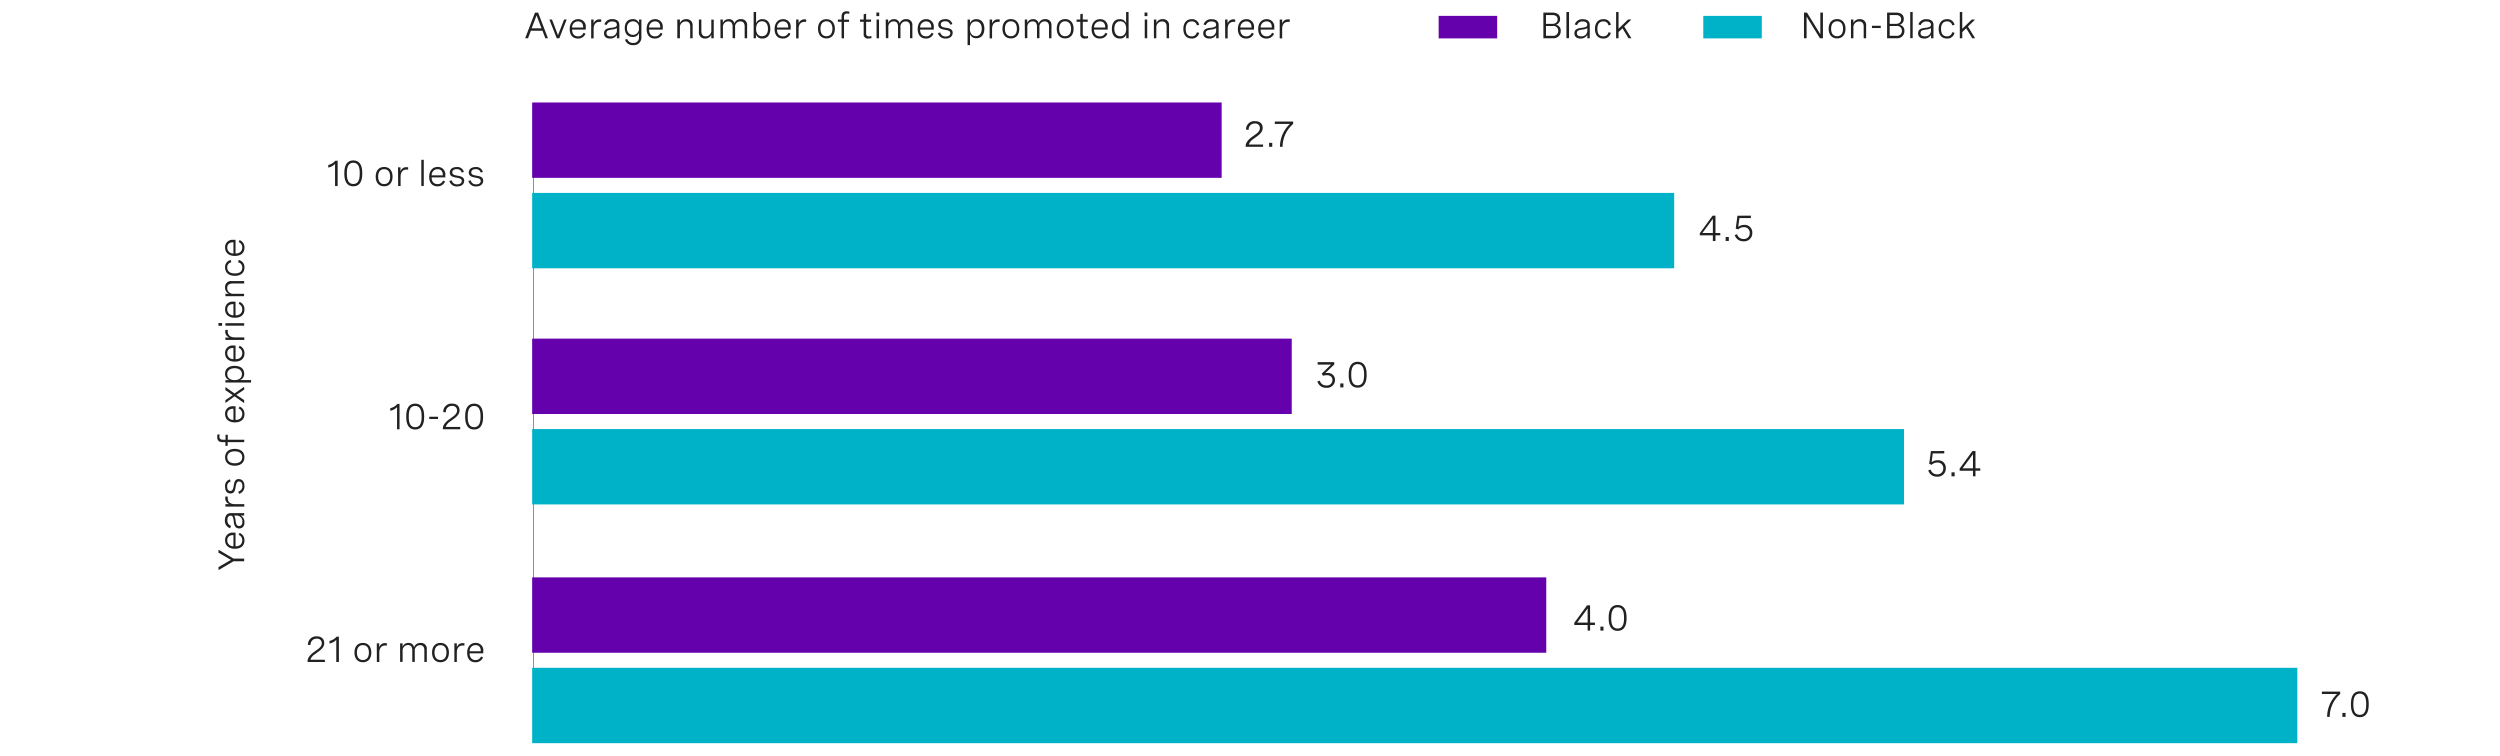
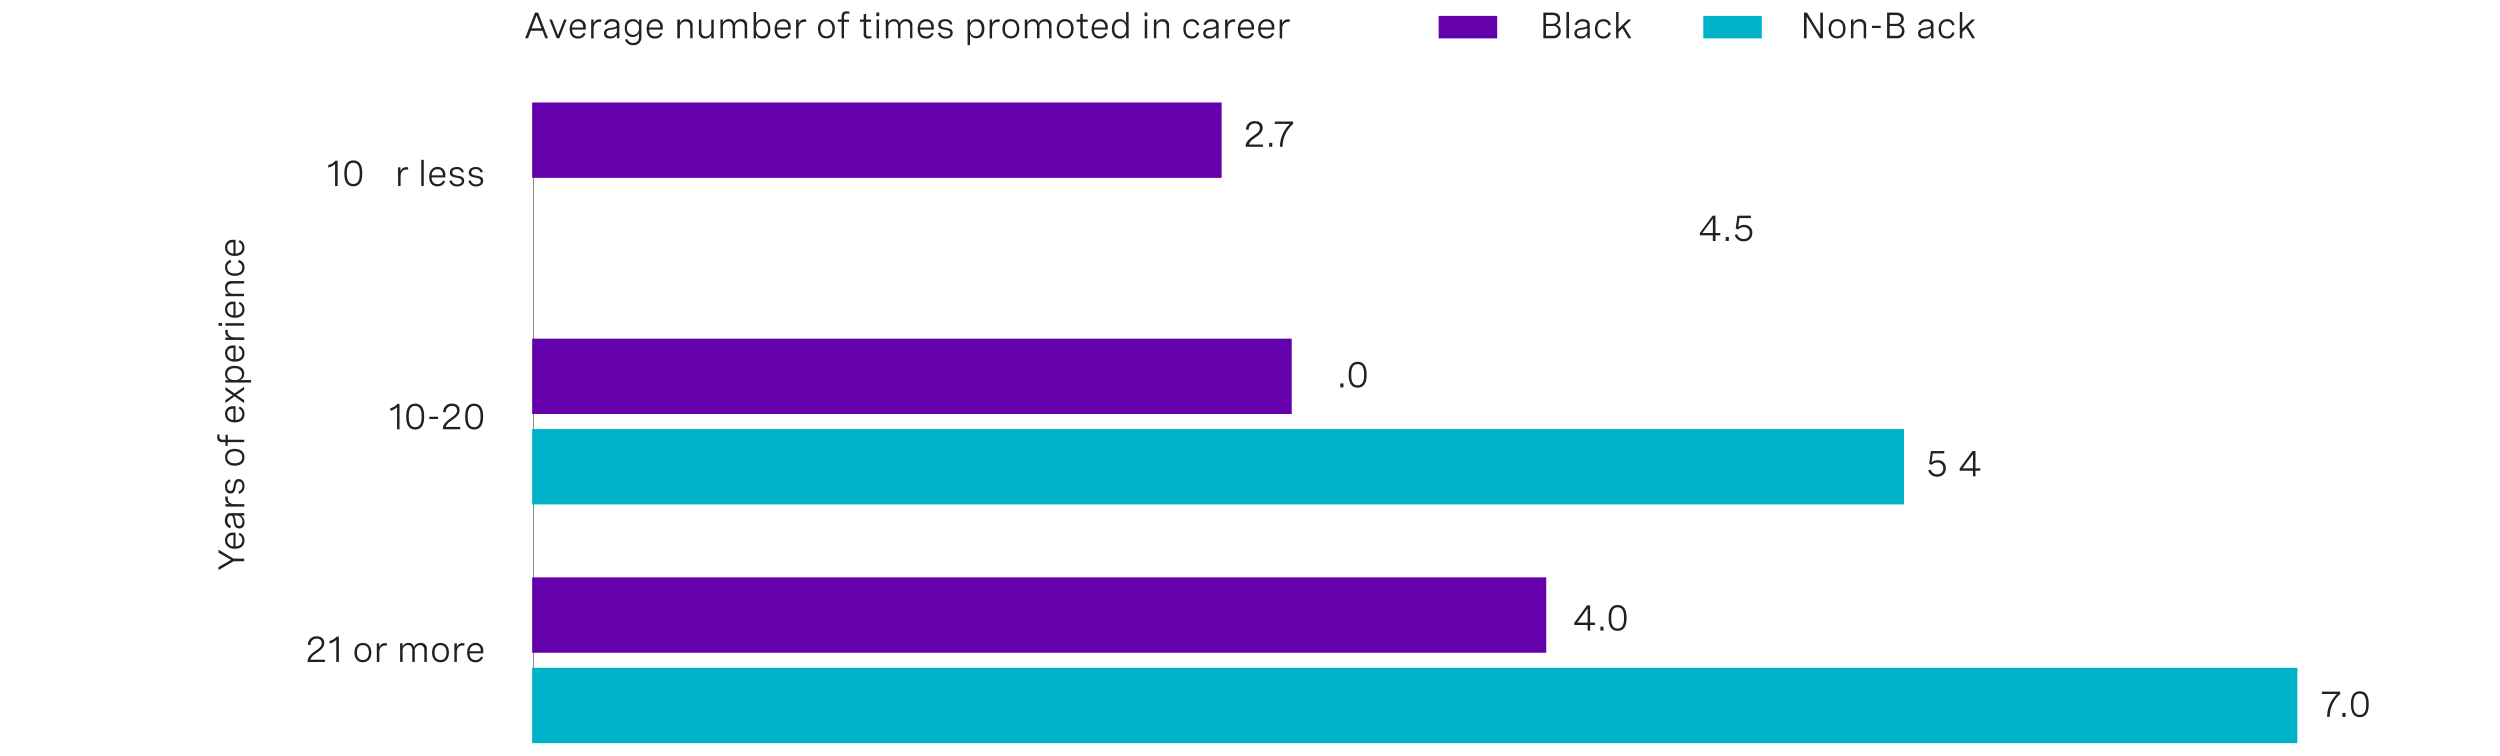
<svg xmlns="http://www.w3.org/2000/svg" id="Layer_1" data-name="Layer 1" viewBox="0 0 956 289">
  <line x1="203.96" y1="282" x2="203.96" y2="40" style="fill:none;stroke:#585656;stroke-miterlimit:10;stroke-width:0.25px" />
  <path d="M129.12,61.47v9.67h-1V62.68a4.8,4.8,0,0,1-2.59,1.4v-1a4.76,4.76,0,0,0,2.69-1.61Z" style="fill:#212121" />
  <path d="M138.53,66.09v.41c0,3.11-1.18,4.75-3.42,4.75s-3.44-1.64-3.44-4.75v-.41c0-3.11,1.18-4.75,3.44-4.75S138.53,63,138.53,66.09Zm-5.89,0v.41c0,2.59.81,3.86,2.47,3.86s2.45-1.27,2.45-3.86v-.41c0-2.59-.81-3.86-2.45-3.86S132.64,63.5,132.64,66.09Z" style="fill:#212121" />
-   <path d="M150.12,67.54c0,2.32-1.24,3.71-3.23,3.71s-3.23-1.39-3.23-3.71,1.24-3.7,3.23-3.7S150.12,65.24,150.12,67.54Zm-5.52,0c0,1.84.86,2.86,2.29,2.86s2.3-1,2.3-2.86-.86-2.85-2.3-2.85S144.6,65.71,144.6,67.54Z" style="fill:#212121" />
  <path d="M152.2,64h.94v1.58a2.26,2.26,0,0,1,2.32-1.65,3.15,3.15,0,0,1,.61.06l0,.9a4.42,4.42,0,0,0-.61-.05c-1.46,0-2.27,1-2.27,2.68v3.64h-.94Z" style="fill:#212121" />
  <path d="M161.11,61.11h.94v10h-.94Z" style="fill:#212121" />
  <path d="M170.28,67.84h-5.23c0,1.5.78,2.56,2.27,2.56a2.11,2.11,0,0,0,2.1-1.37l.77.37a3,3,0,0,1-2.92,1.85c-2.09,0-3.15-1.48-3.15-3.65s1.22-3.76,3.22-3.76A2.81,2.81,0,0,1,170.28,67Zm-5.21-.8h4.26V66.9c0-1.5-.8-2.21-2-2.21A2.24,2.24,0,0,0,165.07,67Z" style="fill:#212121" />
  <path d="M176.57,66a1.8,1.8,0,0,0-1.94-1.31c-1.07,0-1.67.47-1.67,1.21,0,.94,1,1.1,2,1.28s2.55.42,2.55,1.91c0,1.32-1,2.2-2.66,2.2a2.87,2.87,0,0,1-3-2.09l.88-.26a2,2,0,0,0,2.14,1.55c1.06,0,1.71-.52,1.71-1.27,0-.93-1-1.1-2.05-1.29-1.21-.22-2.53-.46-2.53-1.94,0-1.33,1.06-2.11,2.64-2.11a2.53,2.53,0,0,1,2.74,1.87Z" style="fill:#212121" />
  <path d="M183.83,66a1.8,1.8,0,0,0-1.94-1.31c-1.07,0-1.67.47-1.67,1.21,0,.94,1,1.1,2,1.28,1.21.2,2.55.42,2.55,1.91,0,1.32-1.05,2.2-2.66,2.2a2.87,2.87,0,0,1-3-2.09l.88-.26a2,2,0,0,0,2.14,1.55c1.06,0,1.71-.52,1.71-1.27,0-.93-1-1.1-2.05-1.29s-2.53-.46-2.53-1.94c0-1.33,1.06-2.11,2.63-2.11a2.54,2.54,0,0,1,2.75,1.87Z" style="fill:#212121" />
  <path d="M483,56.14h-6.65V55.8c0-1.22,1-2.42,2.39-3.43l1.26-.91c.73-.52,1.79-1.28,1.79-2.51a1.72,1.72,0,0,0-1.95-1.72,2.25,2.25,0,0,0-2.35,2.44l-1-.09A3.14,3.14,0,0,1,480,46.34c1.88,0,2.85,1.07,2.85,2.58s-1.16,2.49-2.22,3.26l-1.37,1a4.05,4.05,0,0,0-1.7,2.09H483Z" style="fill:#212121" />
  <path d="M486.51,54.62v1.52H485.3V54.62Z" style="fill:#212121" />
  <path d="M487.51,46.48h7v.92a11.58,11.58,0,0,0-4.05,8.74h-1a12.11,12.11,0,0,1,3.81-8.76h-5.81Z" style="fill:#212121" />
  <path d="M656,89.09h1.84V90H656v2.15h-1V90H650v-.82l4.89-6.7H656Zm-1,0V83.67l-4,5.42Z" style="fill:#212121" />
  <path d="M661.1,90.62v1.52h-1.21V90.62Z" style="fill:#212121" />
  <path d="M669.54,82.47v.91h-4.38l-.46,3.4A3.64,3.64,0,0,1,667,86a2.89,2.89,0,0,1,3.08,3.07,3.09,3.09,0,0,1-3.34,3.2,3.3,3.3,0,0,1-3.37-2.42l.92-.28a2.42,2.42,0,0,0,2.47,1.81,2.16,2.16,0,0,0,2.34-2.26,2.11,2.11,0,0,0-2.23-2.25,3.12,3.12,0,0,0-2.19.87l-.94-.34.66-4.91Z" style="fill:#212121" />
-   <path d="M503.87,138.47h6.35v.91l-3.46,3.31a4.76,4.76,0,0,1,.84-.07,2.64,2.64,0,0,1,2.91,2.67,3,3,0,0,1-3.31,3,3.36,3.36,0,0,1-3.44-2.43l.94-.29a2.44,2.44,0,0,0,2.52,1.83,2.07,2.07,0,0,0,2.31-2.06c0-1.16-.82-1.87-2.17-1.87a4.71,4.71,0,0,0-1.43.23l-.51-.8,3.57-3.48h-5.12Z" style="fill:#212121" />
  <path d="M513.73,146.62v1.52h-1.21v-1.52Z" style="fill:#212121" />
  <path d="M522.6,143.09v.41c0,3.11-1.18,4.75-3.43,4.75s-3.43-1.64-3.43-4.75v-.41c0-3.11,1.18-4.75,3.43-4.75S522.6,140,522.6,143.09Zm-5.89,0v.41c0,2.59.81,3.86,2.46,3.86s2.46-1.27,2.46-3.86v-.41c0-2.59-.81-3.86-2.46-3.86S516.71,140.5,516.71,143.09Z" style="fill:#212121" />
  <path d="M743.48,172.47v.91h-4.39l-.45,3.4A3.62,3.62,0,0,1,741,176a2.89,2.89,0,0,1,3.08,3.07,3.09,3.09,0,0,1-3.34,3.2,3.32,3.32,0,0,1-3.38-2.42l.93-.28a2.42,2.42,0,0,0,2.47,1.81,2.16,2.16,0,0,0,2.34-2.26,2.11,2.11,0,0,0-2.23-2.25,3.11,3.11,0,0,0-2.19.87l-.95-.34.66-4.91Z" style="fill:#212121" />
-   <path d="M747.46,180.62v1.52h-1.21v-1.52Z" style="fill:#212121" />
  <path d="M755.42,179.09h1.84v.9h-1.84v2.15h-.95V180h-5.1v-.82l4.89-6.7h1.16Zm-.95,0v-5.42l-4,5.42Z" style="fill:#212121" />
  <path d="M608.06,238.09h1.85v.9h-1.85v2.15h-.95V239H602v-.82l4.89-6.7h1.15Zm-.95,0v-5.42l-4,5.42Z" style="fill:#212121" />
  <path d="M613.17,239.62v1.52H612v-1.52Z" style="fill:#212121" />
  <path d="M622,236.09v.41c0,3.11-1.17,4.75-3.42,4.75s-3.43-1.64-3.43-4.75v-.41c0-3.11,1.17-4.75,3.43-4.75S622,233,622,236.09Zm-5.88,0v.41c0,2.59.81,3.86,2.46,3.86s2.45-1.27,2.45-3.86v-.41c0-2.59-.8-3.86-2.45-3.86S616.15,233.5,616.15,236.09Z" style="fill:#212121" />
  <path d="M887.89,264.48h7v.92a11.58,11.58,0,0,0-4,8.74h-1a12.11,12.11,0,0,1,3.81-8.76h-5.8Z" style="fill:#212121" />
  <path d="M896.94,272.62v1.52h-1.21v-1.52Z" style="fill:#212121" />
  <path d="M905.8,269.09v.41c0,3.11-1.17,4.75-3.42,4.75S899,272.61,899,269.5v-.41c0-3.11,1.17-4.75,3.43-4.75S905.8,266,905.8,269.09Zm-5.88,0v.41c0,2.59.8,3.86,2.46,3.86s2.45-1.27,2.45-3.86v-.41c0-2.59-.8-3.86-2.45-3.86S899.92,266.5,899.92,269.09Z" style="fill:#212121" />
  <path d="M152.78,154.47v9.67h-.95v-8.46a4.73,4.73,0,0,1-2.59,1.4v-1a4.78,4.78,0,0,0,2.7-1.61Z" style="fill:#212121" />
  <path d="M162.2,159.09v.41c0,3.11-1.18,4.75-3.43,4.75s-3.43-1.64-3.43-4.75v-.41c0-3.11,1.18-4.75,3.43-4.75S162.2,156,162.2,159.09Zm-5.89,0v.41c0,2.59.81,3.86,2.46,3.86s2.46-1.27,2.46-3.86v-.41c0-2.59-.81-3.86-2.46-3.86S156.31,156.5,156.31,159.09Z" style="fill:#212121" />
  <path d="M164.14,159.36h3.37v.87h-3.37Z" style="fill:#212121" />
  <path d="M176,164.14h-6.65v-.34c0-1.22,1-2.42,2.39-3.43l1.26-.91c.73-.52,1.79-1.28,1.79-2.51a1.72,1.72,0,0,0-1.95-1.72,2.25,2.25,0,0,0-2.35,2.44l-1-.09a3.14,3.14,0,0,1,3.39-3.24c1.88,0,2.85,1.07,2.85,2.58s-1.16,2.49-2.22,3.26l-1.37,1a4.05,4.05,0,0,0-1.7,2.09H176Z" style="fill:#212121" />
  <path d="M184.73,159.09v.41c0,3.11-1.17,4.75-3.42,4.75s-3.43-1.64-3.43-4.75v-.41c0-3.11,1.17-4.75,3.43-4.75S184.73,156,184.73,159.09Zm-5.88,0v.41c0,2.59.81,3.86,2.46,3.86s2.45-1.27,2.45-3.86v-.41c0-2.59-.8-3.86-2.45-3.86S178.85,156.5,178.85,159.09Z" style="fill:#212121" />
  <path d="M124.26,253.14h-6.64v-.34c0-1.22,1-2.42,2.38-3.43l1.26-.91c.74-.52,1.79-1.28,1.79-2.51a1.71,1.71,0,0,0-1.94-1.72,2.26,2.26,0,0,0-2.36,2.44l-1-.09a3.14,3.14,0,0,1,3.38-3.24c1.88,0,2.86,1.07,2.86,2.58s-1.16,2.49-2.23,3.26l-1.36,1a4.08,4.08,0,0,0-1.71,2.09h5.53Z" style="fill:#212121" />
  <path d="M129.59,243.47v9.67h-1v-8.46a4.76,4.76,0,0,1-2.59,1.4v-1a4.76,4.76,0,0,0,2.69-1.61Z" style="fill:#212121" />
  <path d="M142,249.54c0,2.32-1.24,3.71-3.23,3.71s-3.23-1.39-3.23-3.71,1.24-3.7,3.23-3.7S142,247.24,142,249.54Zm-5.52,0c0,1.84.86,2.86,2.29,2.86s2.3-1,2.3-2.86-.86-2.85-2.3-2.85S136.48,247.71,136.48,249.54Z" style="fill:#212121" />
  <path d="M144.08,246H145v1.58a2.26,2.26,0,0,1,2.32-1.65,3.15,3.15,0,0,1,.61.06l0,.9a4.42,4.42,0,0,0-.61-.05c-1.46,0-2.27,1-2.27,2.68v3.64h-.94Z" style="fill:#212121" />
  <path d="M153,246h.93v1.33a2.32,2.32,0,0,1,2.28-1.47,2,2,0,0,1,2.11,1.68,2.48,2.48,0,0,1,2.51-1.68,2.18,2.18,0,0,1,2.38,2.43v4.87h-.94v-4.46c0-1.28-.57-2-1.66-2a2.05,2.05,0,0,0-2,2.31v4.12h-.95v-4.46c0-1.28-.54-2-1.64-2a2.06,2.06,0,0,0-2.06,2.31v4.12H153Z" style="fill:#212121" />
  <path d="M171.67,249.54c0,2.32-1.24,3.71-3.23,3.71s-3.23-1.39-3.23-3.71,1.24-3.7,3.23-3.7S171.67,247.24,171.67,249.54Zm-5.52,0c0,1.84.86,2.86,2.29,2.86s2.29-1,2.29-2.86-.86-2.85-2.29-2.85S166.15,247.71,166.15,249.54Z" style="fill:#212121" />
  <path d="M173.75,246h.94v1.58a2.26,2.26,0,0,1,2.32-1.65,3.23,3.23,0,0,1,.61.06l-.06.9a4.16,4.16,0,0,0-.6-.05c-1.46,0-2.27,1-2.27,2.68v3.64h-.94Z" style="fill:#212121" />
  <path d="M184.8,249.84h-5.23c0,1.5.78,2.56,2.27,2.56a2.11,2.11,0,0,0,2.1-1.37l.77.37a3,3,0,0,1-2.92,1.85c-2.09,0-3.15-1.48-3.15-3.65s1.22-3.76,3.22-3.76A2.81,2.81,0,0,1,184.8,249Zm-5.21-.8h4.26v-.14c0-1.5-.8-2.21-2-2.21A2.24,2.24,0,0,0,179.59,249Z" style="fill:#212121" />
  <path d="M590.18,4.83h3.56c1.82,0,2.84.92,2.84,2.37A2.26,2.26,0,0,1,595,9.48a2.24,2.24,0,0,1,1.83,2.38,2.7,2.7,0,0,1-2.93,2.77h-3.71Zm1,.93V9.12h2.41c1.27,0,2.05-.65,2.05-1.72s-.75-1.64-2-1.64Zm0,4.17V13.7h2.61a1.86,1.86,0,0,0,2.08-1.91,1.81,1.81,0,0,0-2.06-1.86Z" style="fill:#212121" />
  <path d="M599,4.6H600v10H599Z" style="fill:#212121" />
  <path d="M607.92,9.51v5.12H607v-1.3a2.84,2.84,0,0,1-2.64,1.41c-1.47,0-2.3-.77-2.3-2,0-1.77,1.58-1.95,2.91-2.12,1.14-.15,2-.29,2-1.18,0-.73-.58-1.22-1.72-1.22a2.1,2.1,0,0,0-2.19,1.39l-.89-.26a3,3,0,0,1,3.1-2C606.94,7.33,607.92,8.12,607.92,9.51ZM607,11.82V10.77a5,5,0,0,1-2,.55c-1.06.15-2,.28-2,1.35,0,.86.6,1.22,1.54,1.22A2.17,2.17,0,0,0,607,11.82Z" style="fill:#212121" />
  <path d="M615.09,9.69a1.88,1.88,0,0,0-2-1.51c-1.35,0-2.25.94-2.25,2.87s.78,2.84,2.23,2.84a1.88,1.88,0,0,0,2-1.55l.9.19a2.74,2.74,0,0,1-2.89,2.21c-2,0-3.17-1.39-3.17-3.69s1.24-3.72,3.21-3.72A2.71,2.71,0,0,1,616,9.49Z" style="fill:#212121" />
  <path d="M623.85,7.47l-2.75,2.67,2.74,4.49h-1.1l-2.3-3.81-1.51,1.43v2.38H618V4.6h.93V11l3.63-3.53Z" style="fill:#212121" />
  <path d="M696.09,4.83h1v9.8h-1.15l-5.1-8.28v8.28h-1V4.83H691l5.1,8.3Z" style="fill:#212121" />
  <path d="M705.73,11c0,2.31-1.24,3.7-3.23,3.7s-3.23-1.39-3.23-3.7,1.24-3.71,3.23-3.71S705.73,8.73,705.73,11Zm-5.52,0c0,1.84.86,2.85,2.29,2.85s2.29-1,2.29-2.85-.86-2.86-2.29-2.86S700.21,9.2,700.21,11Z" style="fill:#212121" />
  <path d="M707.81,7.47h.93V8.83a2.45,2.45,0,0,1,2.42-1.5,2.25,2.25,0,0,1,2.45,2.49v4.81h-.94V10.16c0-1.24-.56-1.95-1.72-1.95a2.17,2.17,0,0,0-2.21,2.36v4.06h-.93Z" style="fill:#212121" />
  <path d="M715.83,9.85h3.37v.87h-3.37Z" style="fill:#212121" />
  <path d="M721.62,4.83h3.56c1.82,0,2.83.92,2.83,2.37a2.25,2.25,0,0,1-1.58,2.28,2.24,2.24,0,0,1,1.82,2.38,2.69,2.69,0,0,1-2.92,2.77h-3.71Zm1,.93V9.12H725c1.27,0,2-.65,2-1.72s-.75-1.64-1.95-1.64Zm0,4.17V13.7h2.6a1.86,1.86,0,0,0,2.08-1.91,1.81,1.81,0,0,0-2-1.86Z" style="fill:#212121" />
-   <path d="M730.47,4.6h.94v10h-.94Z" style="fill:#212121" />
  <path d="M739.36,9.5v5.13h-.93v-1.3a2.85,2.85,0,0,1-2.64,1.41c-1.48,0-2.31-.77-2.31-2,0-1.77,1.58-1.95,2.92-2.12,1.13-.15,2-.29,2-1.18,0-.73-.58-1.22-1.72-1.22a2.08,2.08,0,0,0-2.19,1.39l-.9-.26a3,3,0,0,1,3.1-2C738.37,7.33,739.36,8.12,739.36,9.5Zm-.94,2.32V10.77a5,5,0,0,1-2,.55c-1.06.15-2,.28-2,1.35,0,.85.6,1.22,1.54,1.22A2.18,2.18,0,0,0,738.42,11.82Z" style="fill:#212121" />
  <path d="M746.52,9.69a1.87,1.87,0,0,0-2-1.51c-1.36,0-2.26.94-2.26,2.87s.79,2.84,2.24,2.84a1.87,1.87,0,0,0,2-1.56l.91.2a2.75,2.75,0,0,1-2.89,2.21c-2,0-3.17-1.39-3.17-3.69s1.23-3.72,3.2-3.72a2.72,2.72,0,0,1,2.86,2.16Z" style="fill:#212121" />
  <path d="M755.28,7.47l-2.74,2.67,2.74,4.49h-1.1l-2.3-3.81-1.51,1.43v2.38h-.94V4.6h.94V11L754,7.47Z" style="fill:#212121" />
  <rect x="550.14" y="6.07" width="22.38" height="8.61" style="fill:#6500ad" />
  <rect x="651.33" y="6.07" width="22.38" height="8.61" style="fill:#00b2c7" />
  <path d="M200.82,14.63l3.76-9.8h1.2l3.76,9.8h-1l-1.09-2.87H203l-1.09,2.87Zm2.47-3.8h3.77l-1.88-4.95Z" style="fill:#212121" />
  <path d="M215.7,7.47h1l-2.81,7.16h-1l-2.81-7.16h1l2.3,6Z" style="fill:#212121" />
  <path d="M224,11.33h-5.23c0,1.5.78,2.56,2.27,2.56a2.11,2.11,0,0,0,2.1-1.37l.77.37A3,3,0,0,1,221,14.74c-2.09,0-3.15-1.48-3.15-3.65s1.22-3.76,3.22-3.76A2.82,2.82,0,0,1,224,10.47Zm-5.21-.8H223v-.14c0-1.49-.8-2.21-2-2.21A2.24,2.24,0,0,0,218.78,10.53Z" style="fill:#212121" />
  <path d="M226.07,7.47H227V9.05a2.26,2.26,0,0,1,2.32-1.65,3.15,3.15,0,0,1,.61.06l-.05.9a4.42,4.42,0,0,0-.61,0c-1.46,0-2.27,1-2.27,2.69v3.63h-.94Z" style="fill:#212121" />
  <path d="M236.84,9.51v5.12h-.93v-1.3a2.85,2.85,0,0,1-2.64,1.41c-1.48,0-2.3-.77-2.3-2,0-1.77,1.57-1.95,2.91-2.12,1.13-.15,2-.29,2-1.18,0-.73-.58-1.22-1.72-1.22A2.09,2.09,0,0,0,232,9.57l-.89-.26a3,3,0,0,1,3.09-2C235.85,7.33,236.84,8.12,236.84,9.51Zm-.94,2.31V10.77a5,5,0,0,1-2,.55c-1.06.15-2,.28-2,1.35,0,.86.6,1.22,1.55,1.22A2.18,2.18,0,0,0,235.9,11.82Z" style="fill:#212121" />
  <path d="M245.27,7.47V14.4a2.86,2.86,0,0,1-3.17,2.86A3,3,0,0,1,239,15.17l.89-.26a2.11,2.11,0,0,0,2.24,1.5,2,2,0,0,0,2.21-2v-1.8a2.39,2.39,0,0,1-2.43,1.53c-2,0-3-1.46-3-3.42s1-3.4,3.05-3.4a2.38,2.38,0,0,1,2.42,1.51V7.47Zm-5.49,3.27a2.29,2.29,0,1,0,4.54,0,2.29,2.29,0,1,0-4.54,0Z" style="fill:#212121" />
  <path d="M253.43,11.33H248.2c0,1.5.77,2.56,2.27,2.56a2.11,2.11,0,0,0,2.1-1.37l.77.37a3,3,0,0,1-2.93,1.85c-2.08,0-3.14-1.48-3.14-3.65s1.22-3.76,3.22-3.76a2.82,2.82,0,0,1,2.94,3.14Zm-5.22-.8h4.27v-.14c0-1.49-.8-2.21-2-2.21A2.25,2.25,0,0,0,248.21,10.53Z" style="fill:#212121" />
  <path d="M259,7.47H260V8.83a2.44,2.44,0,0,1,2.42-1.5,2.25,2.25,0,0,1,2.44,2.49v4.81h-.93V10.16c0-1.24-.57-1.95-1.72-1.95A2.17,2.17,0,0,0,260,10.57v4.06H259Z" style="fill:#212121" />
  <path d="M272.93,14.63H272V13.24a2.43,2.43,0,0,1-2.36,1.5,2.24,2.24,0,0,1-2.38-2.49V7.47h.94V11.9c0,1.25.57,2,1.66,2A2.17,2.17,0,0,0,272,11.5v-4h.93Z" style="fill:#212121" />
  <path d="M275.49,7.47h.93V8.8a2.32,2.32,0,0,1,2.28-1.47A2,2,0,0,1,280.81,9a2.48,2.48,0,0,1,2.51-1.68,2.19,2.19,0,0,1,2.38,2.44v4.86h-.94V10.18c0-1.29-.57-2-1.66-2a2,2,0,0,0-2,2.3v4.12h-.95V10.18c0-1.28-.54-2-1.64-2a2.06,2.06,0,0,0-2.06,2.3v4.12h-.93Z" style="fill:#212121" />
  <path d="M288.19,14.63V4.6h.94V8.9a2.41,2.41,0,0,1,2.44-1.57c2,0,3,1.51,3,3.71s-1,3.7-3.06,3.7a2.4,2.4,0,0,1-2.43-1.59v1.48ZM293.67,11c0-1.79-.85-2.86-2.27-2.86s-2.27,1.06-2.27,2.86.85,2.85,2.27,2.85S293.67,12.82,293.67,11Z" style="fill:#212121" />
  <path d="M302.36,11.33h-5.23c0,1.5.77,2.56,2.27,2.56a2.11,2.11,0,0,0,2.1-1.37l.77.37a3,3,0,0,1-2.92,1.85c-2.09,0-3.15-1.48-3.15-3.65s1.22-3.76,3.22-3.76a2.82,2.82,0,0,1,2.94,3.14Zm-5.22-.8h4.27v-.14c0-1.49-.8-2.21-2-2.21A2.25,2.25,0,0,0,297.14,10.53Z" style="fill:#212121" />
  <path d="M304.44,7.47h.94V9.05A2.26,2.26,0,0,1,307.7,7.4a3.23,3.23,0,0,1,.61.06l-.06.9a4.18,4.18,0,0,0-.61,0c-1.45,0-2.26,1-2.26,2.69v3.63h-.94Z" style="fill:#212121" />
  <path d="M319.26,11c0,2.31-1.25,3.7-3.23,3.7s-3.23-1.39-3.23-3.7S314,7.33,316,7.33,319.26,8.73,319.26,11Zm-5.52,0c0,1.84.86,2.85,2.29,2.85s2.29-1,2.29-2.85-.86-2.86-2.29-2.86S313.74,9.21,313.74,11Z" style="fill:#212121" />
  <path d="M321.82,14.63V8.33H320.4V7.47h1.42V6.39c0-1.47.71-2.07,2-2.07a3.27,3.27,0,0,1,1,.17l-.11.82a2.43,2.43,0,0,0-.78-.14c-1,0-1.18.64-1.18,1.34v1h1.91v.86h-1.91v6.3Z" style="fill:#212121" />
  <path d="M333.09,7.47v.86h-1.88v4.4c0,.62.17,1.17,1.11,1.17a3.53,3.53,0,0,0,.87-.13l.1.79a5.11,5.11,0,0,1-1.26.18,1.57,1.57,0,0,1-1.76-1.81V8.33h-1.41V7.47h1.41v-2l.94-.25V7.47Z" style="fill:#212121" />
  <path d="M336.21,4.8V6.18h-1.08V4.8Zm-.07,2.67v7.16h-.94V7.47Z" style="fill:#212121" />
  <path d="M338.69,7.47h.94V8.8a2.31,2.31,0,0,1,2.28-1.47A2,2,0,0,1,344,9a2.47,2.47,0,0,1,2.5-1.68,2.19,2.19,0,0,1,2.39,2.44v4.86H348V10.18c0-1.29-.57-2-1.66-2a2,2,0,0,0-2,2.3v4.12h-.94V10.18c0-1.28-.55-2-1.64-2a2.05,2.05,0,0,0-2.06,2.3v4.12h-.94Z" style="fill:#212121" />
  <path d="M357.08,11.33h-5.23c0,1.5.77,2.56,2.27,2.56a2.11,2.11,0,0,0,2.09-1.37l.78.37a3,3,0,0,1-2.93,1.85c-2.08,0-3.14-1.48-3.14-3.65s1.21-3.76,3.22-3.76a2.82,2.82,0,0,1,2.94,3.14Zm-5.22-.8h4.26v-.14c0-1.49-.79-2.21-2-2.21A2.24,2.24,0,0,0,351.86,10.53Z" style="fill:#212121" />
  <path d="M363.36,9.46a1.8,1.8,0,0,0-1.94-1.32c-1.07,0-1.67.48-1.67,1.22,0,.93,1,1.1,2,1.27,1.22.2,2.55.42,2.55,1.91,0,1.32-1.05,2.2-2.65,2.2a2.89,2.89,0,0,1-3-2.08l.89-.26a2,2,0,0,0,2.13,1.54c1.07,0,1.72-.52,1.72-1.27,0-.93-1-1.09-2.06-1.29-1.21-.21-2.53-.46-2.53-1.94,0-1.33,1.06-2.11,2.64-2.11a2.52,2.52,0,0,1,2.74,1.88Z" style="fill:#212121" />
  <path d="M370,7.47h.93V8.89a2.45,2.45,0,0,1,2.44-1.56c2,0,3.05,1.51,3.05,3.65s-1.06,3.65-3.05,3.65a2.44,2.44,0,0,1-2.44-1.56v4.19H370ZM375.42,11c0-1.73-.84-2.8-2.26-2.8s-2.28,1.07-2.28,2.8.87,2.81,2.28,2.81S375.42,12.71,375.42,11Z" style="fill:#212121" />
  <path d="M378.44,7.47h.93V9.05A2.27,2.27,0,0,1,381.7,7.4a3.23,3.23,0,0,1,.61.06l-.06.9a4.18,4.18,0,0,0-.61,0c-1.45,0-2.27,1-2.27,2.69v3.63h-.93Z" style="fill:#212121" />
  <path d="M389.79,11c0,2.31-1.24,3.7-3.23,3.7s-3.23-1.39-3.23-3.7,1.24-3.71,3.23-3.71S389.79,8.73,389.79,11Zm-5.52,0c0,1.84.86,2.85,2.29,2.85s2.3-1,2.3-2.85-.87-2.86-2.3-2.86S384.27,9.21,384.27,11Z" style="fill:#212121" />
  <path d="M391.87,7.47h.94V8.8a2.3,2.3,0,0,1,2.27-1.47A2,2,0,0,1,397.2,9a2.47,2.47,0,0,1,2.5-1.68,2.19,2.19,0,0,1,2.38,2.44v4.86h-.93V10.18c0-1.29-.58-2-1.66-2a2,2,0,0,0-2,2.3v4.12h-.95V10.18c0-1.28-.54-2-1.64-2a2.05,2.05,0,0,0-2.05,2.3v4.12h-.94Z" style="fill:#212121" />
  <path d="M410.55,11c0,2.31-1.24,3.7-3.23,3.7s-3.23-1.39-3.23-3.7,1.24-3.71,3.23-3.71S410.55,8.73,410.55,11ZM405,11c0,1.84.86,2.85,2.29,2.85s2.3-1,2.3-2.85-.87-2.86-2.3-2.86S405,9.21,405,11Z" style="fill:#212121" />
  <path d="M415.93,7.47v.86h-1.88v4.4c0,.62.17,1.17,1.11,1.17a3.53,3.53,0,0,0,.87-.13l.09.79a5,5,0,0,1-1.25.18,1.57,1.57,0,0,1-1.76-1.81V8.33h-1.42V7.47h1.42v-2l.94-.25V7.47Z" style="fill:#212121" />
  <path d="M423.58,11.33h-5.23c0,1.5.77,2.56,2.27,2.56a2.11,2.11,0,0,0,2.1-1.37l.77.37a3,3,0,0,1-2.92,1.85c-2.09,0-3.15-1.48-3.15-3.65s1.22-3.76,3.22-3.76a2.82,2.82,0,0,1,2.94,3.14Zm-5.21-.8h4.26v-.14c0-1.49-.8-2.21-2-2.21A2.24,2.24,0,0,0,418.37,10.53Z" style="fill:#212121" />
  <path d="M431.6,14.63h-.93V13.15a2.4,2.4,0,0,1-2.44,1.59c-2,0-3.05-1.51-3.05-3.7s1-3.71,3-3.71a2.41,2.41,0,0,1,2.44,1.57V4.6h.94ZM430.66,11c0-1.8-.86-2.86-2.28-2.86s-2.26,1.07-2.26,2.86.84,2.85,2.26,2.85S430.66,12.83,430.66,11Z" style="fill:#212121" />
  <path d="M438.76,4.8V6.18h-1.08V4.8Zm-.07,2.67v7.16h-.94V7.47Z" style="fill:#212121" />
  <path d="M441.25,7.47h.93V8.83a2.45,2.45,0,0,1,2.42-1.5,2.25,2.25,0,0,1,2.45,2.49v4.81h-.94V10.16c0-1.24-.56-1.95-1.72-1.95a2.17,2.17,0,0,0-2.21,2.36v4.06h-.93Z" style="fill:#212121" />
  <path d="M457.68,9.69a1.87,1.87,0,0,0-2-1.51c-1.36,0-2.26.94-2.26,2.87s.79,2.84,2.24,2.84a1.87,1.87,0,0,0,2-1.55l.91.19a2.75,2.75,0,0,1-2.89,2.21c-2,0-3.17-1.39-3.17-3.69s1.23-3.72,3.2-3.72a2.72,2.72,0,0,1,2.86,2.16Z" style="fill:#212121" />
  <path d="M466,9.51v5.12h-.93v-1.3a2.85,2.85,0,0,1-2.64,1.41c-1.48,0-2.31-.77-2.31-2,0-1.77,1.58-1.95,2.92-2.12,1.13-.15,2-.29,2-1.18,0-.73-.58-1.22-1.72-1.22a2.09,2.09,0,0,0-2.19,1.39l-.9-.26a3,3,0,0,1,3.1-2C465,7.33,466,8.12,466,9.51Zm-.94,2.31V10.77a5,5,0,0,1-2,.55c-1.06.15-2,.28-2,1.35,0,.86.6,1.22,1.54,1.22A2.18,2.18,0,0,0,465.05,11.82Z" style="fill:#212121" />
  <path d="M468.47,7.47h.94V9.05a2.26,2.26,0,0,1,2.32-1.65,3.15,3.15,0,0,1,.61.06l0,.9a4.3,4.3,0,0,0-.61,0c-1.46,0-2.27,1-2.27,2.69v3.63h-.94Z" style="fill:#212121" />
  <path d="M479.53,11.33H474.3c0,1.5.77,2.56,2.27,2.56a2.13,2.13,0,0,0,2.1-1.37l.77.37a3,3,0,0,1-2.93,1.85c-2.08,0-3.14-1.48-3.14-3.65s1.21-3.76,3.22-3.76a2.82,2.82,0,0,1,2.94,3.14Zm-5.22-.8h4.27v-.14c0-1.49-.8-2.21-2-2.21A2.25,2.25,0,0,0,474.31,10.53Z" style="fill:#212121" />
  <path d="M487.29,11.33h-5.23c0,1.5.77,2.56,2.27,2.56a2.11,2.11,0,0,0,2.09-1.37l.78.37a3,3,0,0,1-2.93,1.85c-2.08,0-3.14-1.48-3.14-3.65s1.21-3.76,3.22-3.76a2.82,2.82,0,0,1,2.94,3.14Zm-5.22-.8h4.27v-.14c0-1.49-.8-2.21-2-2.21A2.24,2.24,0,0,0,482.07,10.53Z" style="fill:#212121" />
  <path d="M489.36,7.47h.94V9.05a2.26,2.26,0,0,1,2.32-1.65,3.15,3.15,0,0,1,.61.06l-.05.9a4.18,4.18,0,0,0-.61,0c-1.46,0-2.27,1-2.27,2.69v3.63h-.94Z" style="fill:#212121" />
  <path d="M83.56,211.35v-1.14l5.75,3.41h4.06v1H89.31L83.56,218v-1.15l4.77-2.75Z" style="fill:#212121" />
  <path d="M90.07,203.68v5.23c1.49,0,2.56-.77,2.56-2.27a2.11,2.11,0,0,0-1.37-2.1l.36-.77a3,3,0,0,1,1.86,2.92c0,2.09-1.49,3.15-3.65,3.15-2.31,0-3.76-1.22-3.76-3.22a2.81,2.81,0,0,1,3.13-2.94Zm-.8,5.22v-4.27h-.14c-1.5,0-2.22.8-2.22,2A2.25,2.25,0,0,0,89.27,208.9Z" style="fill:#212121" />
  <path d="M88.24,196.21h5.13v.93H92.06a2.85,2.85,0,0,1,1.42,2.64c0,1.47-.78,2.3-2,2.3-1.76,0-2-1.58-2.12-2.91-.15-1.14-.28-2-1.18-2-.72,0-1.22.59-1.22,1.73a2.07,2.07,0,0,0,1.4,2.18L88,202a3,3,0,0,1-2-3.1C86.07,197.19,86.85,196.21,88.24,196.21Zm2.31.93h-1a5.15,5.15,0,0,1,.55,2c.15,1.06.27,2,1.35,2,.85,0,1.22-.6,1.22-1.54A2.19,2.19,0,0,0,90.55,197.14Z" style="fill:#212121" />
  <path d="M86.2,193.72v-.94h1.59a2.26,2.26,0,0,1-1.65-2.32,3.23,3.23,0,0,1,.06-.61l.89.06a4.16,4.16,0,0,0,0,.6c0,1.46,1,2.27,2.69,2.27h3.64v.94Z" style="fill:#212121" />
  <path d="M88.19,184.14a1.81,1.81,0,0,0-1.32,1.94c0,1.07.48,1.67,1.22,1.67.94,0,1.1-1,1.28-2,.2-1.22.42-2.55,1.91-2.55,1.32,0,2.2,1.05,2.2,2.65a2.89,2.89,0,0,1-2.09,3l-.26-.89a2,2,0,0,0,1.55-2.13c0-1.07-.52-1.72-1.27-1.72-.93,0-1.1,1-1.29,2.06-.22,1.21-.46,2.53-1.94,2.53s-2.11-1.06-2.11-2.64a2.52,2.52,0,0,1,1.87-2.74Z" style="fill:#212121" />
  <path d="M89.77,171.64c2.31,0,3.71,1.24,3.71,3.23s-1.4,3.23-3.71,3.23-3.7-1.24-3.7-3.23S87.47,171.64,89.77,171.64Zm0,5.52c1.84,0,2.86-.86,2.86-2.29s-1-2.29-2.86-2.29-2.86.86-2.86,2.29S87.94,177.16,89.77,177.16Z" style="fill:#212121" />
  <path d="M93.37,169.08H87.06v1.42H86.2v-1.42H85.13c-1.48,0-2.07-.71-2.07-2a3.26,3.26,0,0,1,.16-1l.82.11a2.41,2.41,0,0,0-.13.78c0,1,.64,1.18,1.34,1.18h1v-1.91h.86v1.91h6.31Z" style="fill:#212121" />
  <path d="M90.07,155.36v5.23c1.49,0,2.56-.78,2.56-2.27a2.11,2.11,0,0,0-1.37-2.1l.36-.77a3,3,0,0,1,1.86,2.92c0,2.09-1.49,3.15-3.65,3.15-2.31,0-3.76-1.22-3.76-3.22a2.81,2.81,0,0,1,3.13-2.94Zm-.8,5.21v-4.26h-.14c-1.5,0-2.22.8-2.22,2A2.24,2.24,0,0,0,89.27,160.57Z" style="fill:#212121" />
  <path d="M93.37,147.88V149l-3,2,3,2v1.15l-3.68-2.6L86.2,154.1V153l2.81-1.9-2.81-1.9V148l3.49,2.46Z" style="fill:#212121" />
  <path d="M86.2,146.29v-.94h1.43a2.43,2.43,0,0,1-1.56-2.44c0-2,1.5-3,3.65-3s3.65,1,3.65,3a2.43,2.43,0,0,1-1.57,2.43H96v.94Zm3.52-5.48c-1.73,0-2.81.84-2.81,2.26s1.07,2.28,2.81,2.28,2.8-.86,2.8-2.28S91.45,140.81,89.72,140.81Z" style="fill:#212121" />
  <path d="M90.07,132.11v5.23c1.49,0,2.56-.77,2.56-2.27A2.11,2.11,0,0,0,91.26,133l.36-.78a3,3,0,0,1,1.86,2.93c0,2.08-1.49,3.14-3.65,3.14-2.31,0-3.76-1.21-3.76-3.22a2.81,2.81,0,0,1,3.13-2.94Zm-.8,5.22v-4.27h-.14c-1.5,0-2.22.8-2.22,2A2.24,2.24,0,0,0,89.27,137.33Z" style="fill:#212121" />
  <path d="M86.2,130v-.94h1.59a2.26,2.26,0,0,1-1.65-2.32,3.15,3.15,0,0,1,.06-.61l.89,0a4.18,4.18,0,0,0,0,.61c0,1.46,1,2.27,2.69,2.27h3.64V130Z" style="fill:#212121" />
  <path d="M83.54,123.52h1.38v1.07H83.54Zm2.66.07h7.17v.94H86.2Z" style="fill:#212121" />
  <path d="M90.07,115.35v5.23c1.49,0,2.56-.77,2.56-2.27a2.13,2.13,0,0,0-1.37-2.1l.36-.77a3,3,0,0,1,1.86,2.93c0,2.08-1.49,3.14-3.65,3.14-2.31,0-3.76-1.22-3.76-3.22a2.81,2.81,0,0,1,3.13-2.94Zm-.8,5.22V116.3h-.14c-1.5,0-2.22.8-2.22,2A2.25,2.25,0,0,0,89.27,120.57Z" style="fill:#212121" />
  <path d="M86.2,113.27v-.93h1.36a2.46,2.46,0,0,1-1.49-2.42,2.26,2.26,0,0,1,2.49-2.45h4.81v.94H88.9c-1.24,0-2,.56-2,1.72a2.18,2.18,0,0,0,2.37,2.21h4.06v.93Z" style="fill:#212121" />
  <path d="M88.43,100.31a1.87,1.87,0,0,0-1.52,2c0,1.35.94,2.25,2.88,2.25s2.84-.78,2.84-2.23a1.87,1.87,0,0,0-1.56-2l.2-.91a2.76,2.76,0,0,1,2.21,2.89c0,2-1.39,3.17-3.69,3.17s-3.72-1.24-3.72-3.21a2.72,2.72,0,0,1,2.16-2.85Z" style="fill:#212121" />
  <path d="M90.07,91.71v5.23c1.49,0,2.56-.77,2.56-2.27a2.11,2.11,0,0,0-1.37-2.09l.36-.78a3,3,0,0,1,1.86,2.93c0,2.08-1.49,3.14-3.65,3.14-2.31,0-3.76-1.21-3.76-3.22a2.81,2.81,0,0,1,3.13-2.94Zm-.8,5.22V92.66h-.14c-1.5,0-2.22.8-2.22,2A2.24,2.24,0,0,0,89.27,96.93Z" style="fill:#212121" />
  <rect x="203.5" y="39.19" width="263.66" height="28.82" style="fill:#6500ad" />
-   <rect x="203.5" y="73.77" width="436.71" height="28.82" style="fill:#00b2c7" />
  <rect x="203.5" y="129.49" width="290.46" height="28.82" style="fill:#6500ad" />
  <rect x="203.5" y="164.07" width="524.6" height="28.82" style="fill:#00b2c7" />
  <rect x="203.5" y="220.79" width="387.79" height="28.82" style="fill:#6500ad" />
  <rect x="203.5" y="255.37" width="675" height="28.82" style="fill:#00b2c7" />
</svg>